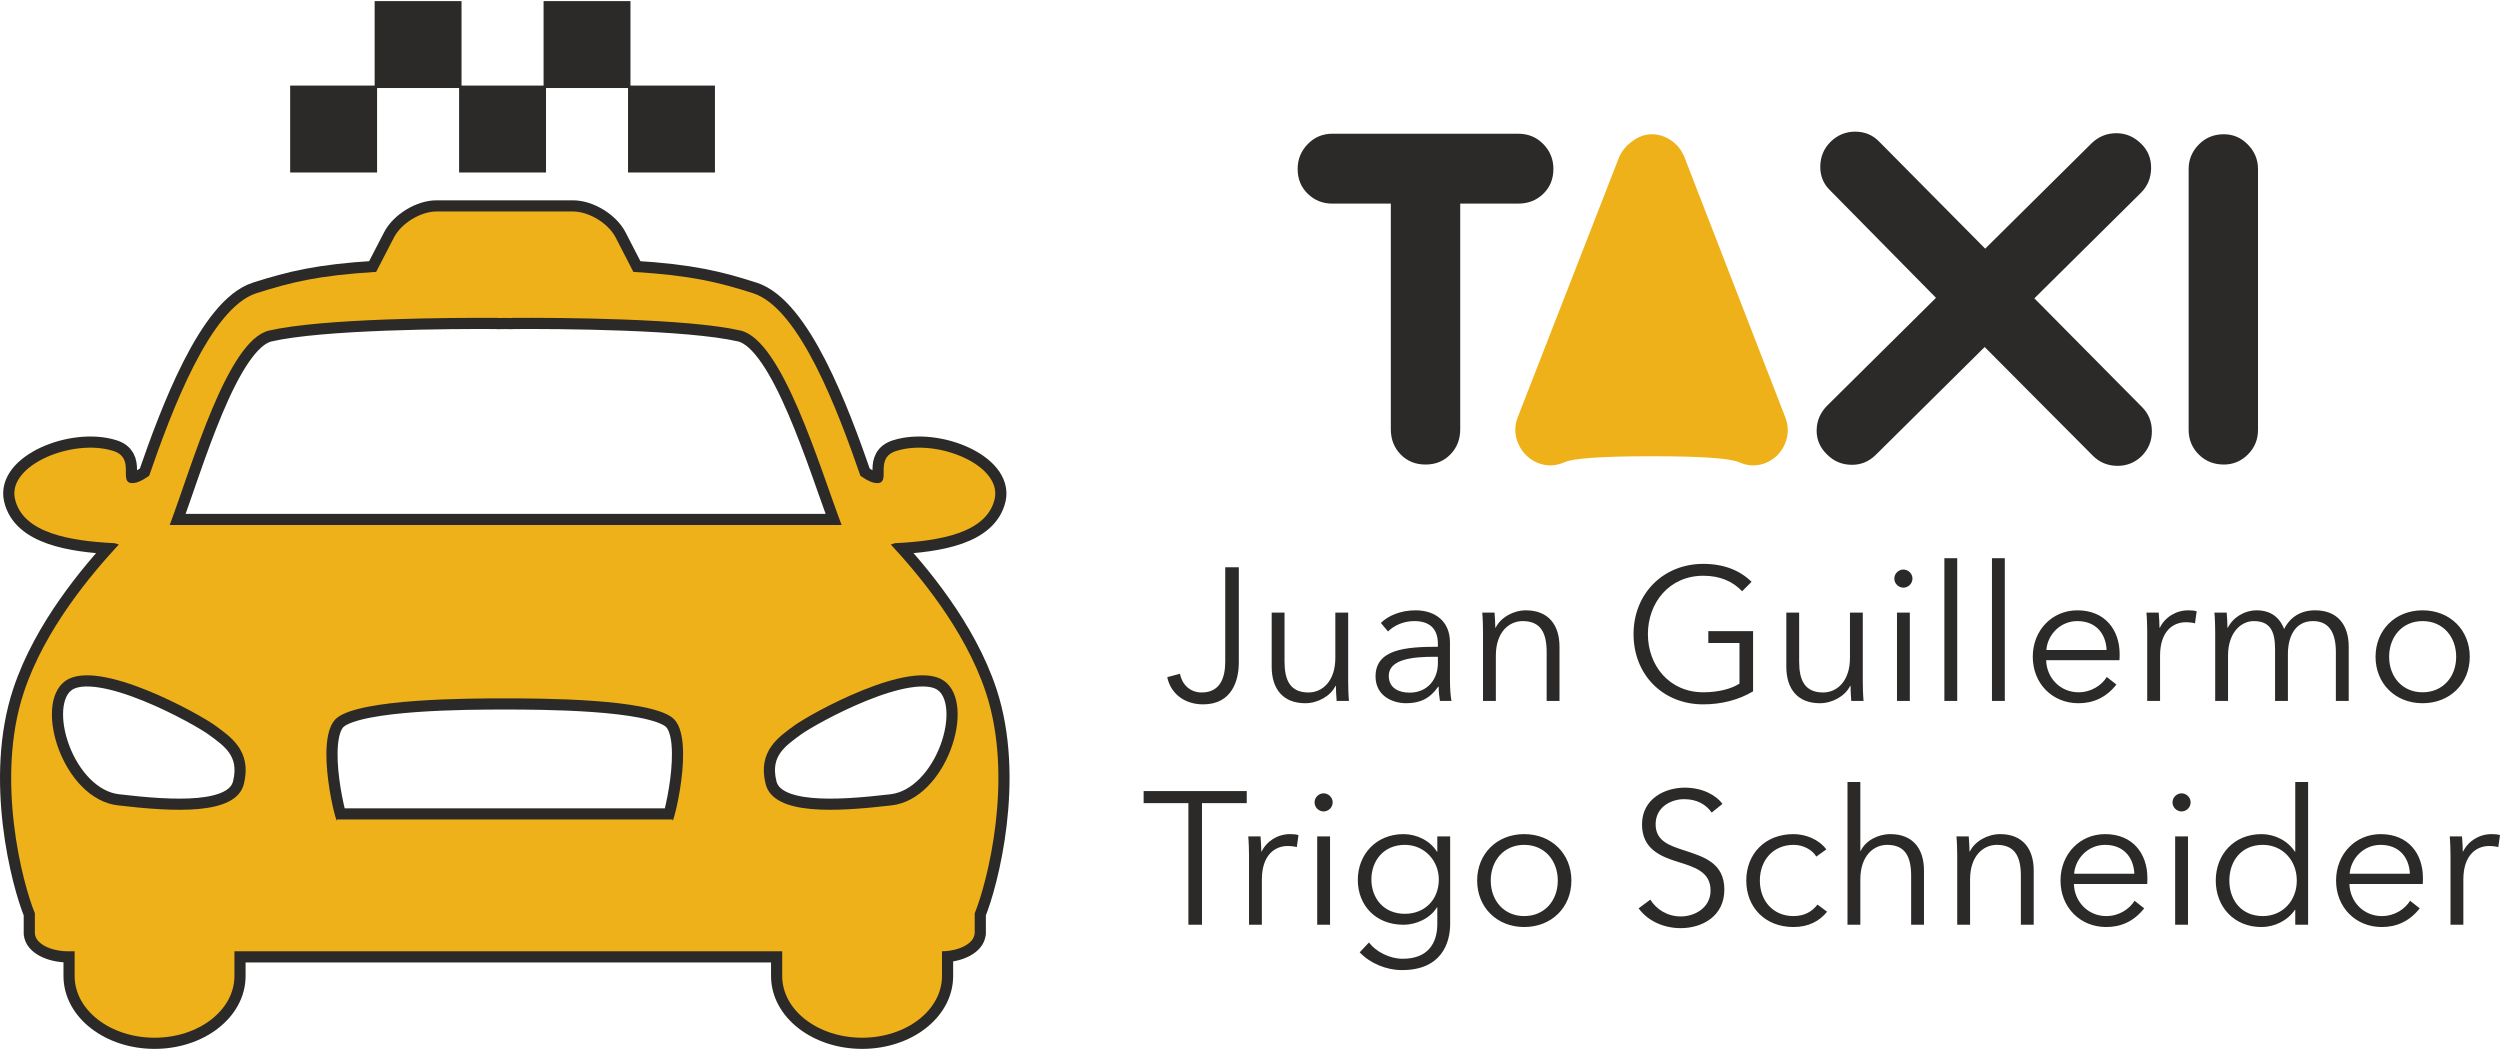
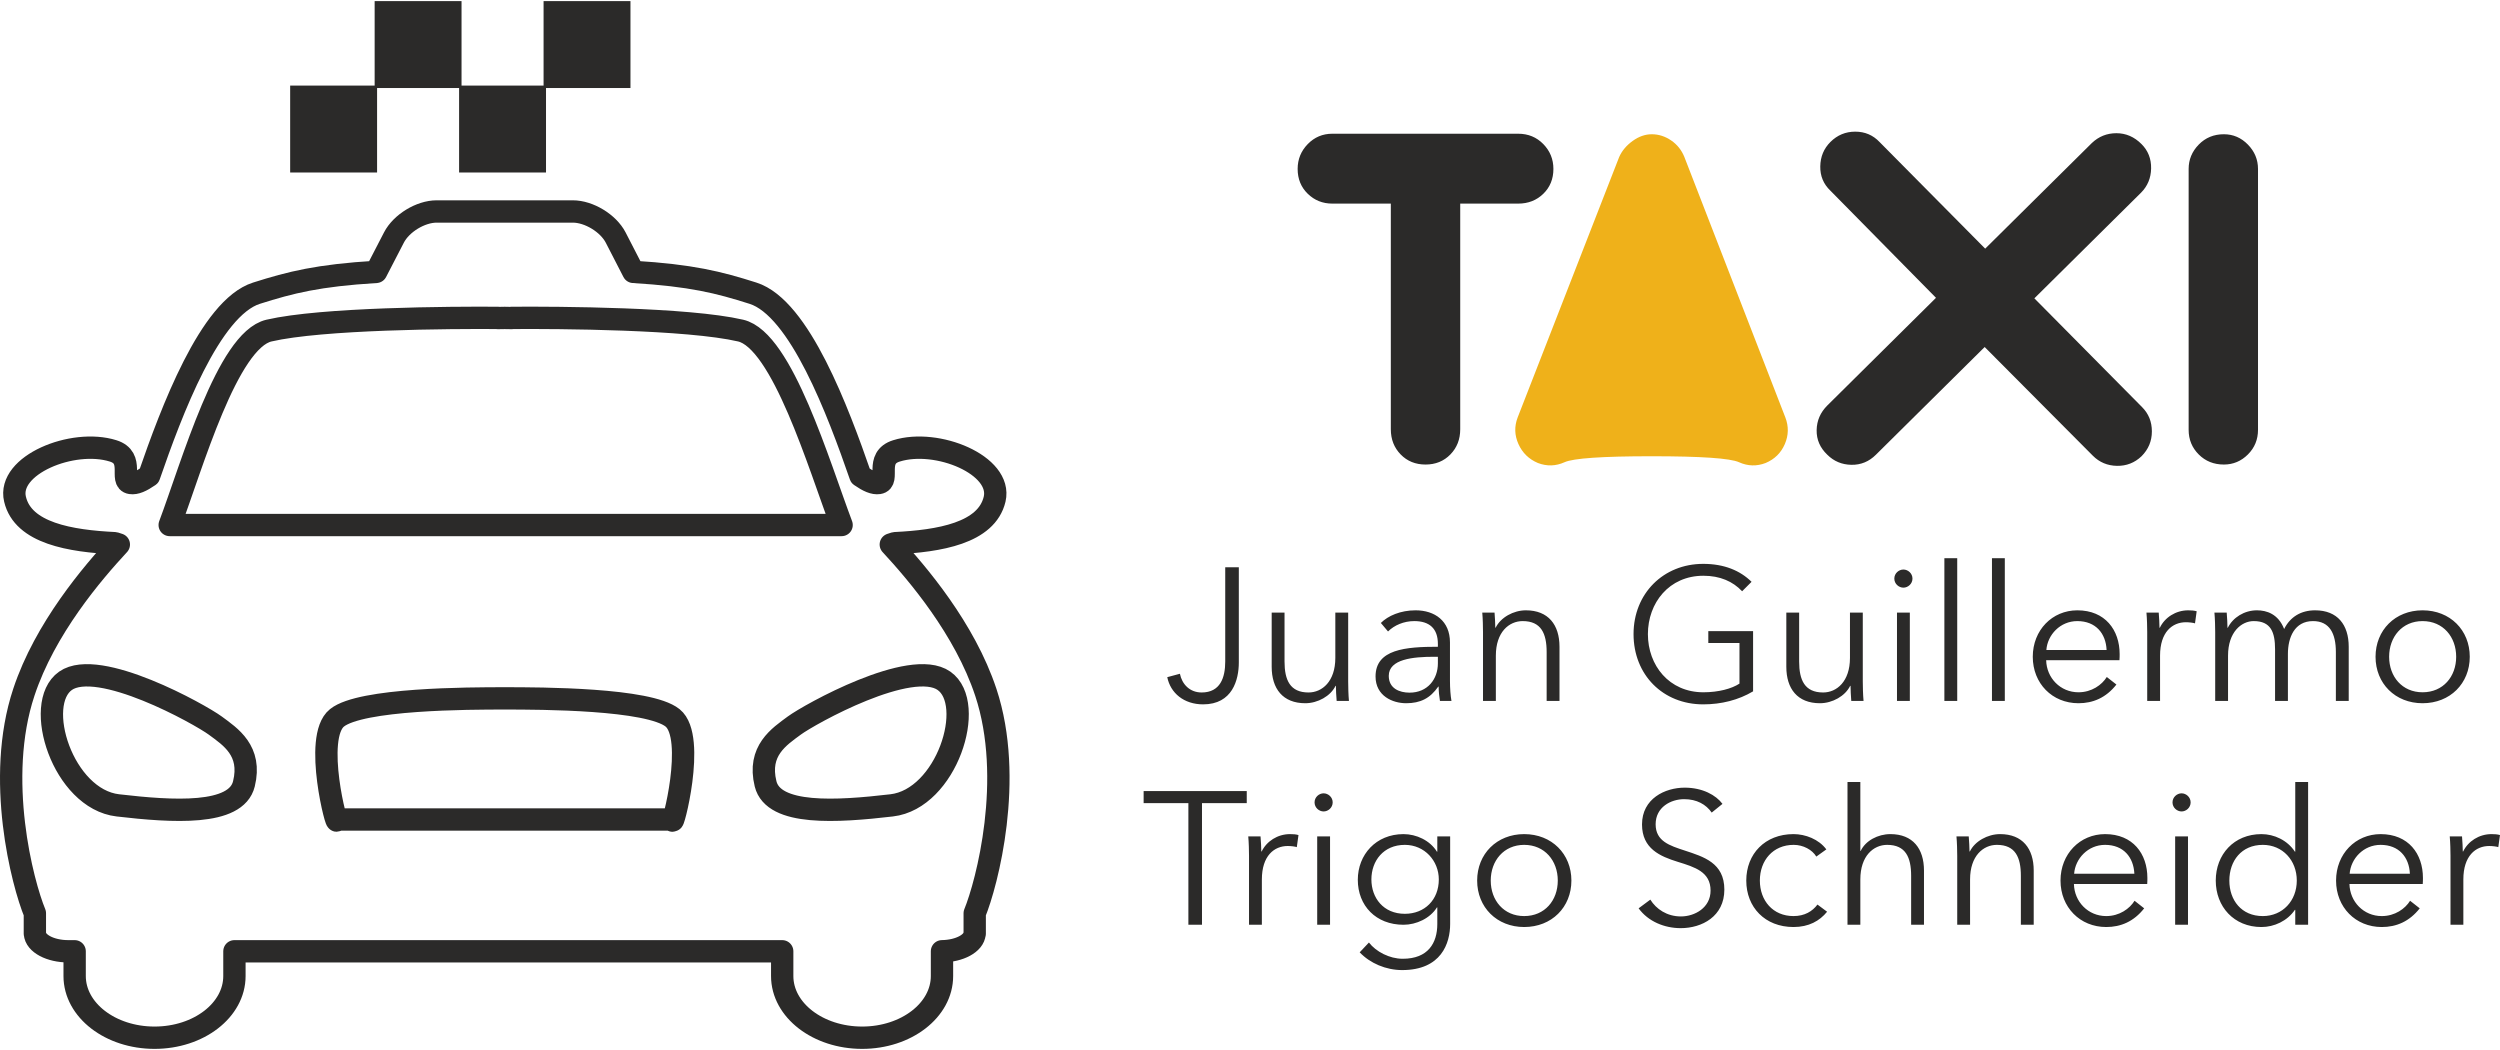
<svg xmlns="http://www.w3.org/2000/svg" xml:space="preserve" width="300px" height="126px" version="1.1" style="shape-rendering:geometricPrecision; text-rendering:geometricPrecision; image-rendering:optimizeQuality; fill-rule:evenodd; clip-rule:evenodd" viewBox="0 0 101387 42492">
  <defs>
    <style type="text/css">
   
    .str1 {stroke:#2B2A29;stroke-width:98.858}
    .str0 {stroke:#2B2A29;stroke-width:905.553;stroke-linejoin:round}
    .fil0 {fill:none;fill-rule:nonzero}
    .fil2 {fill:#2B2A29}
    .fil3 {fill:#2B2A29;fill-rule:nonzero}
    .fil1 {fill:#EFB11A;fill-rule:nonzero}
    .fil4 {fill:#EFB11A;fill-rule:nonzero}
   
  </style>
  </defs>
  <g id="Capa_x0020_1">
    <g id="_1939874002272">
      <g>
        <path class="fil0 str0" d="M36161 32616c-2224,259 -4794,425 -5113,-873 -331,-1345 552,-1911 1165,-2364 618,-455 4736,-2753 6071,-1814 1338,939 102,4794 -2123,5051zm-8885 573l-13610 0c44,511 -987,-3333 0,-4122 970,-779 5322,-790 6804,-790 1485,0 5834,11 6806,790 985,789 -46,4633 0,4122zm-17384 -1446c-315,1298 -2887,1132 -5112,873 -2226,-257 -3457,-4112 -2124,-5051 1338,-939 5455,1359 6073,1814 614,453 1495,1019 1163,2364zm1018 -18382c2135,-496 7401,-529 9286,-514l0 6c49,-3 143,-3 274,-5 132,2 229,2 276,5l2 -6c1884,-15 7148,18 9287,514 1689,391 3185,5476 4096,7885l-27249 0c907,-2409 2336,-7494 4028,-7885zm29069 14668c-857,-2584 -2781,-4834 -3853,-5992l163 -53c1799,-87 3721,-404 4048,-1786 322,-1380 -2336,-2473 -3980,-1958 -904,279 -243,1230 -719,1303 -192,29 -427,-71 -743,-291 -897,-2588 -2466,-6809 -4359,-7407 -1391,-442 -2495,-721 -4850,-864l-718 -1394c-301,-580 -1084,-1056 -1738,-1056l-5521 0c-652,0 -1433,476 -1733,1056l-721 1394c-2355,143 -3459,422 -4853,864 -1887,598 -3459,4819 -4354,7407 -320,220 -549,320 -744,291 -478,-73 183,-1024 -718,-1303 -1642,-515 -4307,578 -3977,1958 323,1382 2247,1699 4046,1786l164 53c-1073,1158 -2997,3408 -3852,5992 -1166,3507 -54,7753 447,8963l0 826 3 0c21,396 622,716 1351,716l259 0 0 1004c0,1384 1450,2501 3240,2501 1791,0 3240,-1117 3240,-2501l0 -1004 22215 0 0 1004c0,1384 1450,2501 3242,2501 1788,0 3238,-1117 3238,-2501l0 -1005c717,-10 1298,-326 1322,-715l5 0 0 -826c497,-1210 1611,-5456 450,-8963z" />
-         <path id="1" class="fil1" d="M36161 32616c-2224,259 -4794,425 -5113,-873 -331,-1345 552,-1911 1165,-2364 618,-455 4736,-2753 6071,-1814 1338,939 102,4794 -2123,5051zm-8885 573l-13610 0c44,511 -987,-3333 0,-4122 970,-779 5322,-790 6804,-790 1485,0 5834,11 6806,790 985,789 -46,4633 0,4122zm-17384 -1446c-315,1298 -2887,1132 -5112,873 -2226,-257 -3457,-4112 -2124,-5051 1338,-939 5455,1359 6073,1814 614,453 1495,1019 1163,2364zm1018 -18382c2135,-496 7401,-529 9286,-514l0 6c49,-3 143,-3 274,-5 132,2 229,2 276,5l2 -6c1884,-15 7148,18 9287,514 1689,391 3185,5476 4096,7885l-27249 0c907,-2409 2336,-7494 4028,-7885zm29069 14668c-857,-2584 -2781,-4834 -3853,-5992l163 -53c1799,-87 3721,-404 4048,-1786 322,-1380 -2336,-2473 -3980,-1958 -904,279 -243,1230 -719,1303 -192,29 -427,-71 -743,-291 -897,-2588 -2466,-6809 -4359,-7407 -1391,-442 -2495,-721 -4850,-864l-718 -1394c-301,-580 -1084,-1056 -1738,-1056l-5521 0c-652,0 -1433,476 -1733,1056l-721 1394c-2355,143 -3459,422 -4853,864 -1887,598 -3459,4819 -4354,7407 -320,220 -549,320 -744,291 -478,-73 183,-1024 -718,-1303 -1642,-515 -4307,578 -3977,1958 323,1382 2247,1699 4046,1786l164 53c-1073,1158 -2997,3408 -3852,5992 -1166,3507 -54,7753 447,8963l0 826 3 0c21,396 622,716 1351,716l259 0 0 1004c0,1384 1450,2501 3240,2501 1791,0 3240,-1117 3240,-2501l0 -1004 22215 0 0 1004c0,1384 1450,2501 3242,2501 1788,0 3238,-1117 3238,-2501l0 -1005c717,-10 1298,-326 1322,-715l5 0 0 -826c497,-1210 1611,-5456 450,-8963z" />
      </g>
      <polygon class="fil2 str1" points="15243,49 18668,49 18668,3475 15243,3475 " />
      <polygon class="fil2 str1" points="22094,49 25519,49 25519,3475 22094,3475 " />
      <polygon class="fil2 str1" points="11817,3475 15243,3475 15243,6901 11817,6901 " />
      <polygon class="fil2 str1" points="18668,3475 22094,3475 22094,6901 18668,6901 " />
-       <polygon class="fil2 str1" points="25519,3475 28945,3475 28945,6901 25519,6901 " />
      <path class="fil3" d="M47338 27417c130,644 674,1103 1455,1103 1187,0 1447,-995 1447,-1700l0 -3860 -551 0 0 3822c0,651 -199,1256 -957,1256 -483,0 -797,-337 -881,-759l-513 138zm7368 965c-23,-245 -31,-597 -31,-789l0 -2795 -521 0 0 1838c0,957 -536,1402 -1087,1402 -751,0 -973,-506 -973,-1256l0 -1984 -521 0 0 2198c0,889 452,1478 1363,1478 506,0 1027,-291 1226,-704l15 0c0,153 15,421 31,612l498 0zm3607 -2198c-1310,0 -2528,100 -2528,1203 0,796 697,1087 1241,1087 575,0 973,-199 1302,-674l16 0c0,192 23,406 53,582l467 0c-38,-199 -61,-528 -61,-804l0 -1570c0,-873 -620,-1302 -1394,-1302 -613,0 -1118,222 -1409,513l291 345c253,-253 643,-421 1064,-421 621,0 958,306 958,926l0 115zm0 406l0 268c0,636 -414,1187 -1149,1187 -406,0 -843,-168 -843,-681 0,-682 989,-774 1839,-774l153 0zm1800 -1792c23,245 30,597 30,789l0 2795 521 0 0 -1838c0,-957 536,-1401 1088,-1401 750,0 972,505 972,1256l0 1983 521 0 0 -2198c0,-888 -452,-1478 -1363,-1478 -506,0 -1026,291 -1226,705l-15 0c0,-153 -15,-422 -30,-613l-498 0zm10921 -1248c-459,-452 -1103,-728 -1960,-728 -1616,0 -2826,1202 -2826,2849 0,1647 1187,2849 2826,2849 735,0 1432,-176 2022,-528l0 -2443 -1816 0 0 482 1264 0 0 1647c-314,207 -850,352 -1463,352 -1394,0 -2251,-1095 -2251,-2359 0,-1264 857,-2367 2251,-2367 674,0 1195,230 1570,629l383 -383zm4542 4832c-23,-245 -31,-597 -31,-789l0 -2795 -520 0 0 1838c0,957 -537,1402 -1088,1402 -751,0 -973,-506 -973,-1256l0 -1984 -520 0 0 2198c0,889 451,1478 1363,1478 505,0 1026,-291 1225,-704l16 0c0,153 15,421 30,612l498 0zm1877 -3584l-521 0 0 3584 521 0 0 -3584zm107 -1379c0,-214 -184,-367 -368,-367 -184,0 -368,153 -368,367 0,215 184,368 368,368 184,0 368,-153 368,-368zm1815 -827l-521 0 0 5790 521 0 0 -5790zm1930 0l-521 0 0 5790 521 0 0 -5790zm1685 3722c46,-612 559,-1171 1256,-1171 743,0 1157,497 1187,1171l-2443 0zm2972 169c0,-980 -590,-1777 -1716,-1777 -1019,0 -1807,804 -1807,1884 0,1080 788,1884 1853,1884 590,0 1118,-222 1539,-758l-390 -306c-199,321 -613,620 -1149,620 -735,0 -1294,-582 -1310,-1302l2972 0c8,-92 8,-176 8,-245zm1118 -896l0 2795 521 0 0 -1838c0,-957 497,-1355 1049,-1355 138,0 306,23 368,46l68 -491c-107,-30 -214,-38 -344,-38 -506,0 -950,291 -1149,705l-15 0c0,-153 -16,-422 -31,-613l-498 0c23,245 31,597 31,789zm3270 -176l-15 0c0,-153 -15,-422 -31,-613l-498 0c23,245 31,597 31,789l0 2795 521 0 0 -1838c0,-957 544,-1401 1041,-1401 697,0 866,451 866,1148l0 2091 521 0 0 -1907c0,-666 268,-1332 1018,-1332 674,0 927,505 927,1256l0 1983 521 0 0 -2198c0,-888 -452,-1478 -1363,-1478 -575,0 -1011,268 -1256,758 -238,-612 -713,-758 -1103,-758 -513,0 -973,291 -1180,705zm9811 1179c0,-1080 -796,-1884 -1914,-1884 -1111,0 -1907,804 -1907,1884 0,1080 796,1884 1907,1884 1118,0 1914,-804 1914,-1884zm-551 0c0,804 -529,1440 -1363,1440 -828,0 -1356,-636 -1356,-1440 0,-804 528,-1447 1356,-1447 834,0 1363,643 1363,1447zm-50863 5936l1815 0 0 -490 -4182 0 0 490 1815 0 0 4932 552 0 0 -4932zm1907 2137l0 2795 521 0 0 -1838c0,-957 498,-1356 1049,-1356 138,0 306,23 368,46l68 -490c-107,-31 -214,-38 -344,-38 -506,0 -950,291 -1149,704l-15 0c0,-153 -16,-421 -31,-612l-498 0c23,245 31,597 31,789zm3286 -789l-521 0 0 3584 521 0 0 -3584zm107 -1379c0,-214 -184,-367 -368,-367 -184,0 -367,153 -367,367 0,215 183,368 367,368 184,0 368,-153 368,-368zm1095 6081c421,444 1065,720 1723,720 1586,0 1946,-1087 1946,-1869l0 -3553 -521 0 0 620 -15 0c-284,-459 -835,-712 -1356,-712 -1118,0 -1853,835 -1853,1853 0,1049 735,1823 1853,1823 521,0 1080,-260 1356,-704l15 0 0 673c0,774 -375,1410 -1402,1410 -543,0 -1087,-291 -1371,-659l-375 398zm475 -2956c0,-751 490,-1402 1356,-1402 804,0 1378,651 1378,1402 0,827 -574,1394 -1378,1394 -866,0 -1356,-643 -1356,-1394zm8111 46c0,-1080 -797,-1884 -1915,-1884 -1110,0 -1907,804 -1907,1884 0,1080 797,1884 1907,1884 1118,0 1915,-804 1915,-1884zm-552 0c0,804 -528,1440 -1363,1440 -827,0 -1356,-636 -1356,-1440 0,-804 529,-1448 1356,-1448 835,0 1363,644 1363,1448zm6679 -3110c-261,-352 -804,-658 -1532,-658 -796,0 -1731,444 -1731,1493 0,981 735,1295 1455,1517 690,214 1325,406 1325,1164 0,697 -643,1049 -1202,1049 -567,0 -1003,-299 -1241,-682l-475 353c391,536 1050,804 1708,804 858,0 1769,-475 1769,-1563 0,-1087 -842,-1332 -1608,-1585 -605,-199 -1179,-375 -1179,-1065 0,-696 620,-1018 1156,-1018 513,0 889,214 1118,544l437 -353zm4212 1846c-306,-413 -850,-620 -1332,-620 -1157,0 -1915,804 -1915,1884 0,1080 758,1884 1915,1884 620,0 1057,-245 1363,-620l-391 -291c-206,275 -520,467 -972,467 -835,0 -1364,-628 -1364,-1440 0,-820 536,-1448 1371,-1448 391,0 751,199 919,475l406 -291zm1379 61l0 -2795 -521 0 0 5790 521 0 0 -1838c0,-957 536,-1402 1088,-1402 750,0 972,506 972,1256l0 1984 521 0 0 -2198c0,-888 -452,-1478 -1363,-1478 -506,0 -1011,268 -1203,681l-15 0zm3898 -589c23,245 31,597 31,789l0 2795 521 0 0 -1838c0,-957 536,-1402 1087,-1402 751,0 973,506 973,1256l0 1984 521 0 0 -2198c0,-888 -452,-1478 -1363,-1478 -506,0 -1027,291 -1226,704l-15 0c0,-153 -16,-421 -31,-612l-498 0zm4772 1516c46,-612 559,-1172 1256,-1172 743,0 1156,498 1187,1172l-2443 0zm2971 169c0,-981 -589,-1777 -1715,-1777 -1019,0 -1808,804 -1808,1884 0,1080 789,1884 1854,1884 590,0 1118,-222 1539,-758l-390 -307c-199,322 -613,621 -1149,621 -735,0 -1294,-582 -1310,-1302l2972 0c7,-92 7,-176 7,-245zm1647 -1685l-521 0 0 3584 521 0 0 -3584zm107 -1379c0,-214 -184,-367 -367,-367 -184,0 -368,153 -368,367 0,215 184,368 368,368 183,0 367,-153 367,-368zm4228 4358l15 0 0 605 521 0 0 -5790 -521 0 0 2826 -15 0c-306,-467 -842,-712 -1356,-712 -1118,0 -1853,827 -1853,1884 0,1057 735,1884 1853,1884 514,0 1050,-245 1356,-697zm-2658 -1187c0,-797 491,-1448 1356,-1448 804,0 1379,628 1379,1448 0,819 -575,1440 -1379,1440 -865,0 -1356,-644 -1356,-1440zm4879 -276c46,-612 559,-1172 1256,-1172 743,0 1157,498 1187,1172l-2443 0zm2972 169c0,-981 -590,-1777 -1716,-1777 -1018,0 -1807,804 -1807,1884 0,1080 789,1884 1853,1884 590,0 1118,-222 1540,-758l-391 -307c-199,322 -613,621 -1149,621 -735,0 -1294,-582 -1310,-1302l2972 0c8,-92 8,-176 8,-245zm1118 -896l0 2795 521 0 0 -1838c0,-957 498,-1356 1049,-1356 138,0 306,23 368,46l69 -490c-108,-31 -215,-38 -345,-38 -506,0 -950,291 -1149,704l-15 0c0,-153 -16,-421 -31,-612l-498 0c23,245 31,597 31,789z" />
      <g id="_1939874002976">
        <path class="fil3" d="M61570 5378c406,0 746,140 1019,420 273,280 409,616 409,1008 0,405 -136,741 -409,1007 -273,266 -613,399 -1019,399l-2351 0 0 9154c0,406 -133,746 -399,1019 -266,273 -602,409 -1008,409 -406,0 -742,-136 -1008,-409 -266,-273 -399,-613 -399,-1019l0 -9154 -2372 0c-392,0 -724,-133 -997,-399 -273,-266 -410,-602 -410,-1007 0,-392 137,-728 410,-1008 273,-280 605,-420 997,-420l7537 0zm25279 13080c-279,266 -612,396 -997,389 -385,-7 -710,-144 -976,-410l-4388 -4409 -4409 4367c-280,280 -613,417 -998,410 -385,-7 -710,-144 -976,-410 -294,-280 -438,-612 -431,-997 7,-385 151,-717 431,-997l4409 -4368 -4283 -4346c-280,-266 -417,-595 -410,-987 7,-391 144,-720 410,-986 280,-280 616,-420 1008,-420 392,0 721,140 986,420l4284 4325 4325 -4283c280,-266 612,-399 997,-399 385,0 725,147 1018,441 266,266 396,595 389,987 -7,391 -144,720 -410,986l-4325 4283 4367 4410c266,266 399,595 399,986 0,392 -140,728 -420,1008zm3339 -13059c378,0 703,140 976,420 273,280 409,609 409,987l0 10581c0,392 -136,725 -409,998 -273,273 -598,409 -976,409 -406,0 -746,-136 -1019,-409 -273,-273 -409,-606 -409,-998l0 -10581c0,-378 136,-707 409,-987 273,-280 613,-420 1019,-420z" />
-         <path class="fil4" d="M72404 16883c140,364 133,725 -21,1082 -154,357 -413,612 -777,766 -364,140 -724,130 -1081,-31 -357,-161 -1536,-242 -3538,-242 -2001,0 -3181,81 -3537,242 -357,161 -718,171 -1082,31 -364,-154 -626,-409 -787,-766 -161,-357 -172,-718 -32,-1082l4116 -10560c112,-252 293,-469 545,-651 252,-182 511,-273 777,-273 280,0 543,84 788,252 245,168 423,392 535,672l4094 10560z" />
+         <path class="fil4" d="M72404 16883c140,364 133,725 -21,1082 -154,357 -413,612 -777,766 -364,140 -724,130 -1081,-31 -357,-161 -1536,-242 -3538,-242 -2001,0 -3181,81 -3537,242 -357,161 -718,171 -1082,31 -364,-154 -626,-409 -787,-766 -161,-357 -172,-718 -32,-1082l4116 -10560c112,-252 293,-469 545,-651 252,-182 511,-273 777,-273 280,0 543,84 788,252 245,168 423,392 535,672l4094 10560" />
      </g>
    </g>
  </g>
</svg>